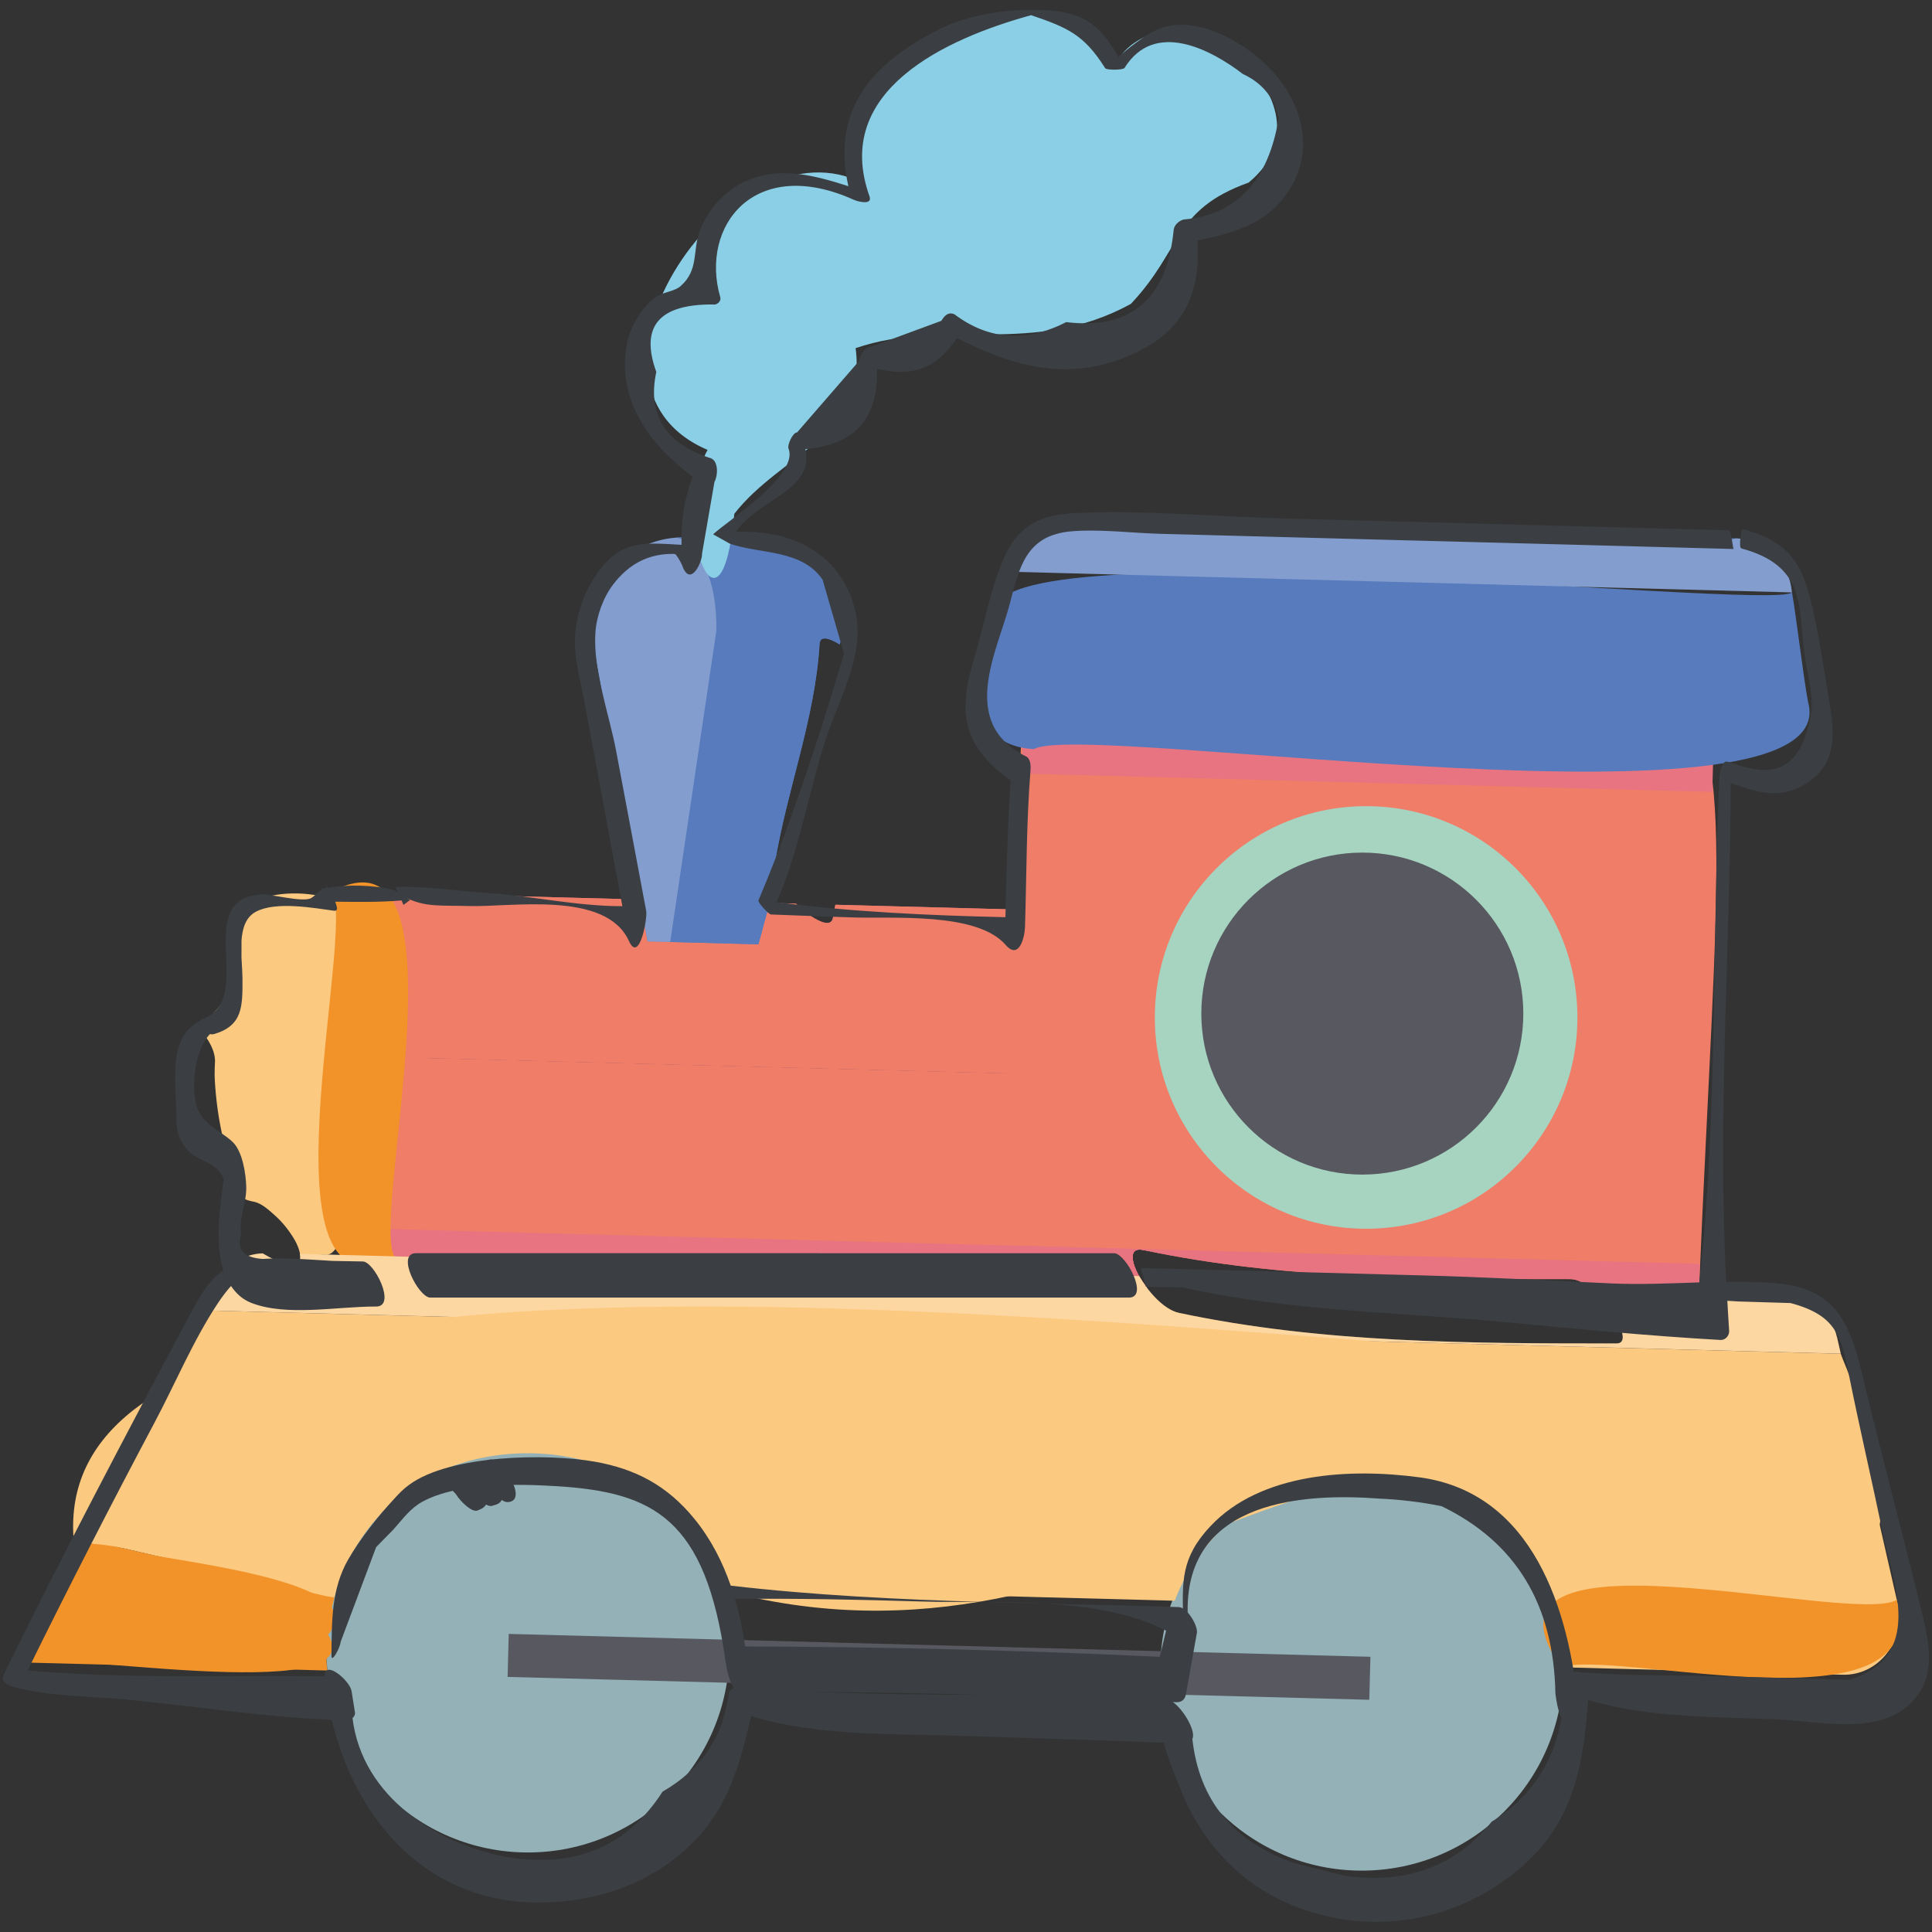
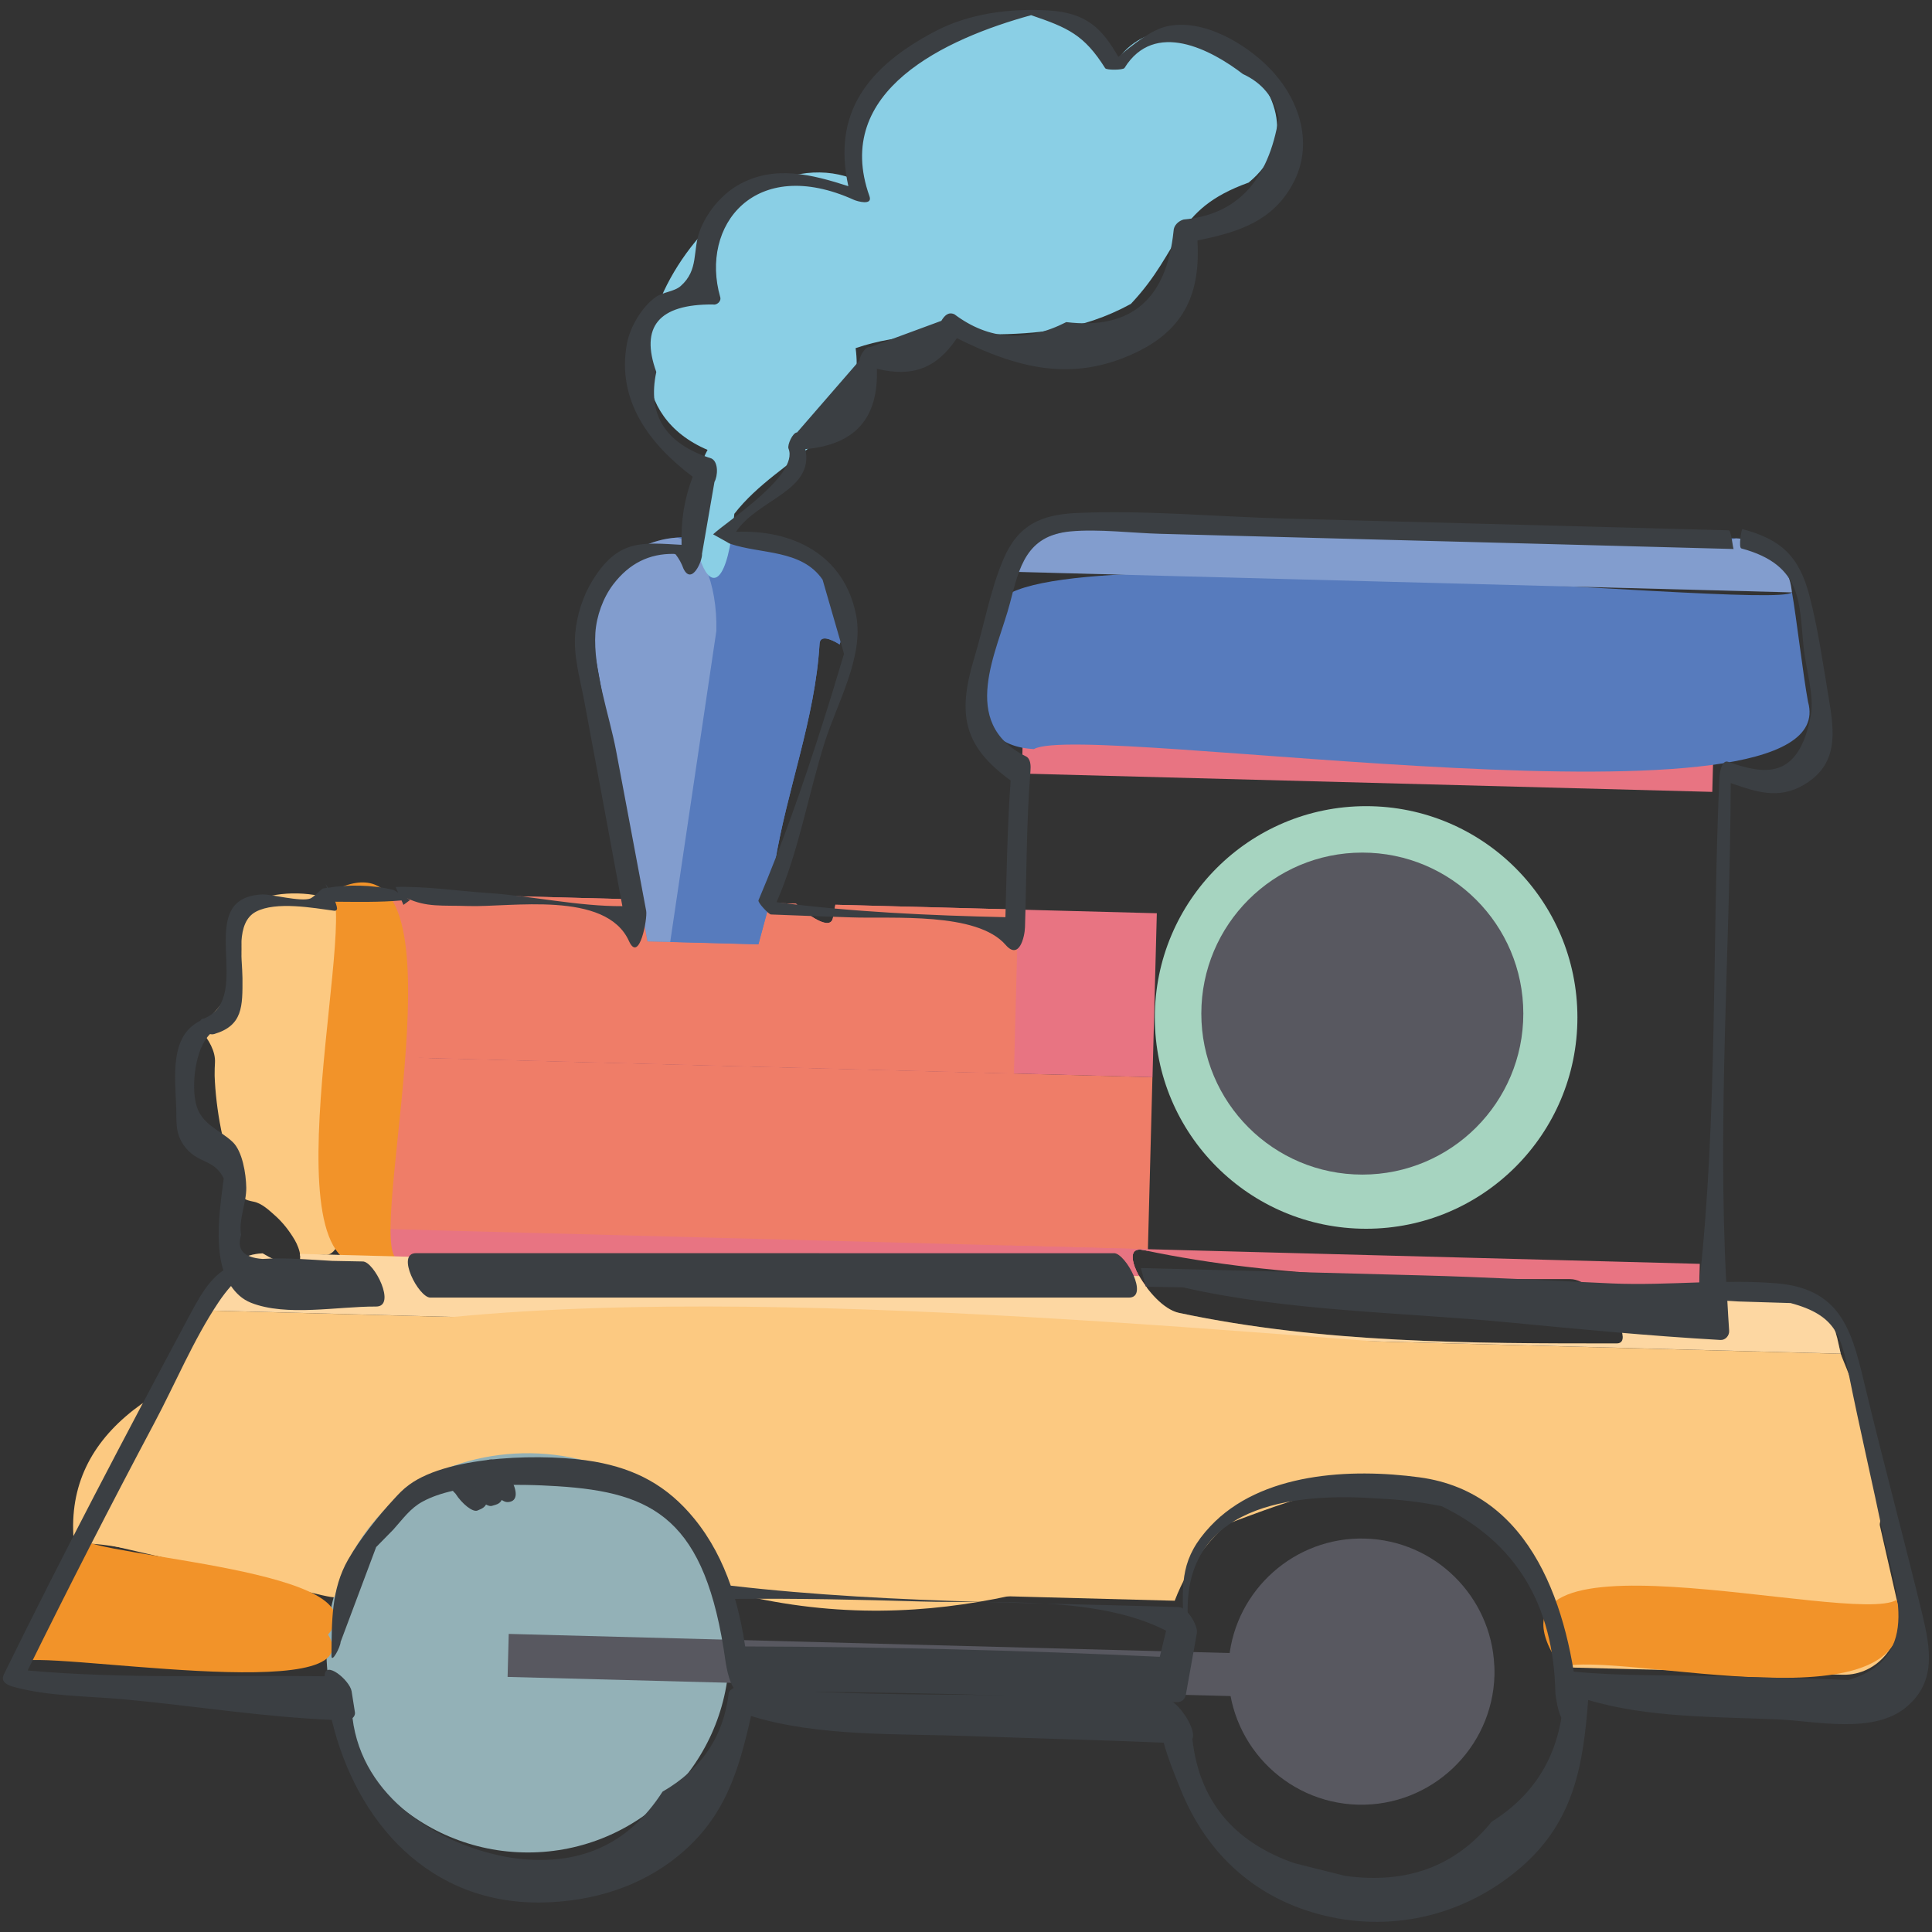
<svg xmlns="http://www.w3.org/2000/svg" viewBox="0 0 300 300">
  <rect x="0" y="0" width="300" height="300" fill="#333333" stroke="none" />
  <defs>
    <style>
      .cls-1, .cls-2 {
        fill: #e87482;
      }

      .cls-3 {
        fill: #577bbd;
      }

      .cls-4 {
        fill: #fcc981;
      }

      .cls-2, .cls-5, .cls-6, .cls-7 {
        mix-blend-mode: multiply;
      }

      .cls-8 {
        fill: #3b3f43;
      }

      .cls-9 {
        fill: #f29329;
      }

      .cls-10 {
        isolation: isolate;
      }

      .cls-5 {
        fill: #a6d4c0;
      }

      .cls-11 {
        fill: #585860;
      }

      .cls-12 {
        fill: #ef7d68;
      }

      .cls-7 {
        fill: #93b1b7;
      }

      .cls-13 {
        fill: #8acfe5;
      }

      .cls-14 {
        fill: #fff;
        opacity: .26;
      }
    </style>
  </defs>
  <g class="cls-10">
    <g id="Layer_1" data-name="Layer 1">
      <g class="cls-6">
        <path class="cls-12" d="M176.73,197.89c-.73-1.34-1.83-4.35.84-3.79.22.05.45.08.67.12l.71-26.96-112.26-2.97c-8.3-.22-15.21-5.73-17.61-13.21-2.66,15.71-6.76,46.47,16.71,47.14l112.26,2.97.03-1.26c-.54-.71-1.02-1.42-1.36-2.04Z" />
        <path class="cls-1" d="M129.72,140.48c-.12.66-.27,1.32-.37,1.99-.38,2.37-4.41-.89-5.05-1.46-.21-.19-.47-.46-.7-.69l-56.23-1.49c-8.3-.22-15.49,4.91-18.28,12.26,2.4,7.48,9.31,12.99,17.61,13.21l112.26,2.97.67-25.46-49.9-1.32Z" />
        <path class="cls-12" d="M129.72,140.48c-.12.66-.27,1.32-.37,1.99-.38,2.37-4.41-.89-5.05-1.46-.21-.19-.47-.46-.7-.69l-59.2-1.57c-6.93-.18-12.95,4.98-15.31,12.34,1.97,7.47,7.71,12.95,14.64,13.13l93.71,2.48.67-25.46-28.38-.75Z" />
        <path class="cls-3" d="M120.32,134.09c1.86-11.46,6.25-22.46,6.94-34.11.09-1.45,1.73-.77,3.13.09l.42-1.55c.21-7.96-6.07-14.59-14.04-14.8l-10.33-.27c-.46-.01-.91,0-1.36.03,3.64.78,6.35,7.02,6.15,14.52l-7.16,48.26,13.7.36,2.84-10.49c-.26-.69-.4-1.39-.29-2.05Z" />
        <path class="cls-3" d="M120.32,134.09c1.86-11.46,6.25-22.46,6.94-34.11.09-1.45,1.73-.77,3.13.09l.42-1.55c.21-7.96-6.07-14.59-14.04-14.8l-10.33-.27c-7.96-.21-14.59,6.07-14.8,14.04l8.9,48.69,17.22.46,2.84-10.49c-.26-.69-.4-1.39-.29-2.05Z" />
        <path class="cls-14" d="M105.08,83.48c3.64.78,6.35,7.02,6.15,14.52l-7.16,48.26-3.52-.09-8.9-48.69c.2-7.5,6.09-13.51,13.44-14Z" />
        <g>
          <path class="cls-11" d="M232.03,258.61c-.49-10.71-9.21-19.41-20.09-19.7-10.88-.29-20.05,7.94-21.1,18.61-.05.5-.09,1-.1,1.5-.3,11.39,8.72,20.9,20.11,21.21,11.39.3,20.9-8.72,21.21-20.11.01-.51,0-1.01-.02-1.51Z" />
          <path class="cls-11" d="M82.39,235.49c-10.88-.29-20.05,7.94-21.1,18.61-.05.5-.09,1-.1,1.5-.3,11.39,8.72,20.9,20.11,21.21,11.39.3,20.9-8.72,21.21-20.11.01-.51,0-1.01-.02-1.51-.49-10.71-9.21-19.41-20.09-19.7Z" />
        </g>
-         <path class="cls-12" d="M159.13,102.5c-3.52,83.71-8.09,96.56,18.85,97.31-.5-.67-.94-1.33-1.25-1.91-.73-1.34-1.83-4.35.84-3.79,21.73,4.6,44.13,4.51,66.23,4.51.71,0,1.4.25,2.07.62,5.66.28,11.59.66,17.95,1.22,5.57-132.56,13.88-87.45-104.7-97.95ZM181.32,155.06c.46-38.99,61.68-37.37,60.07,1.59-.46,38.98-61.68,37.36-60.07-1.59Z" />
        <g class="cls-6">
-           <path class="cls-13" d="M109.87,69.86c-24.39-10.44,4.01-52.06,24.27-41.33-9.28-18.77,30.37-38.12,38.96-18.65,9.38-14.67,35.56,6.31,20.79,18.47-11.8,4.23-10.28,10.35-18.29,18.84-15.18,8.31-28.65,2.05-42.74,6.87,1.81,13.51-11.67,16.49-18.83,25.72-2.11,22.68-10.12,1.02-4.16-9.92Z" />
+           <path class="cls-13" d="M109.87,69.86c-24.39-10.44,4.01-52.06,24.27-41.33-9.28-18.77,30.37-38.12,38.96-18.65,9.38-14.67,35.56,6.31,20.79,18.47-11.8,4.23-10.28,10.35-18.29,18.84-15.18,8.31-28.65,2.05-42.74,6.87,1.81,13.51-11.67,16.49-18.83,25.72-2.11,22.68-10.12,1.02-4.16-9.92" />
        </g>
-         <circle class="cls-7" cx="211.45" cy="259.19" r="31.28" />
        <circle class="cls-7" cx="81.97" cy="256.37" r="31.28" />
        <circle class="cls-5" cx="212.13" cy="157.99" r="32.81" />
        <circle class="cls-11" cx="211.54" cy="157.39" r="25" />
        <path class="cls-2" d="M176.73,197.89c-.73-1.34-1.83-4.35.84-3.79.22.05.45.08.67.12v-.24s-127.15-3.37-127.15-3.37c3.37,4.48,8.67,7.44,14.71,7.6l112.26,2.97.03-1.26c-.54-.71-1.02-1.42-1.36-2.04Z" />
        <path class="cls-2" d="M156.72,193.42l-.11,4.2,20.28.54c-.05-.08-.12-.18-.16-.26-.73-1.34-1.83-4.35.84-3.79,21.73,4.6,44.13,4.51,66.23,4.51,1.11,0,2.2.61,3.2,1.39l16.83.44.11-4.2-107.21-2.84Z" />
        <rect class="cls-2" x="203.69" y="59.1" width="17.63" height="107.25" transform="translate(94.19 322.17) rotate(-88.48)" />
        <path class="cls-3" d="M154.94,95.92c-3.11,7.18-5.89,19.79,5.61,20.4,7.65-4.48,126.42,14.72,120.2-7.34-.74-3.95-1.81-13.14-2.49-16.99-3.27,2.99-130.46-11.02-123.32,3.93Z" />
        <path class="cls-3" d="M269.5,83.6l-103.01-2.73c-4.02-.11-7.61,2.47-8.81,6.3l-.51,1.61,121.08,3.2-.1-.71c-.63-4.33-4.29-7.57-8.65-7.68Z" />
        <path class="cls-14" d="M269.5,83.6c-7.66,3.23-113.94-11.57-112.33,5.19l121.08,3.2c-.37-4.6-4.11-8.29-8.76-8.39Z" />
        <path class="cls-4" d="M55.11,143.76c.53-6.42-18.18-6.82-17.99-.48,1.74,10.15-3.08,12.23-5.97,16.66,1.26,1.5,2.34,3.31,2.23,5.08-.04.59-.05,1.18-.05,1.77,0,.1,0,.08,0,.13,0,.05,0,.04,0,.15.01.29.02.59.04.88.08,1.4.22,2.79.41,4.18.2,1.46.46,2.91.78,4.35.12.54.25,1.07.39,1.61.25.73.45,1.44.59,2.15.47,1.46,1,2.91,1.64,4.31.05.11.1.21.15.32.1.21.12.24.12.25.1.16.2.34.22.38.13.24.27.48.41.71.13.06.29.14.41.17.3.09.6.16.91.22,1.24.24,2.39,1.33,3.31,2.15,1.22,1.08,2.25,2.42,3.07,3.82.37.64.77,1.6.84,2.41,1.13-.02,2.31-.06,3.69-.17,7.15,1.64,3.21-48.19,4.81-51.04Z" />
        <path class="cls-9" d="M61.25,195.09c-21.87,11.35-5.89-50.43-9.68-56.68,21.87-11.35,5.9,50.44,9.68,56.68Z" />
        <rect class="cls-11" x="78.9" y="255.48" width="133.85" height="6.68" transform="translate(6.9 -3.77) rotate(1.52)" />
        <path class="cls-4" d="M285.24,207.64c-.9-3.93-4.21-6.74-8.07-6.84l-30.18-.8c1.29,1.02,2.43,2.36,3.18,3.41.46.64,3.26,5.2.83,5.2-22.68,0-45.61-.02-67.9-4.74-2.5-.53-4.99-3.57-6.21-5.72l-130.32-3.45c.18,1.06-.1,1.95-1.64,1.65-1.47-.29-2.83-.94-4.15-1.73-2.97.12-5.71,1.79-7.17,4.54l-2.29,4.3,254.51,6.74-.58-2.56Z" />
        <g>
          <path class="cls-4" d="M294.67,249.03l-8.84-38.82-254.51-6.74-19.27,36.26c-.16.31-.3.62-.43.93l.88-1.78,39.44,9.11c3.66-13.47,16.15-23.21,30.73-22.83,13.53.36,24.79,9.33,28.7,21.52l71.04,1.88c4.55-11.97,16.28-20.33,29.8-19.97,16.61.44,29.82,13.87,30.17,30.3l43.75,1.16c5.61.15,9.84-5.31,8.54-11.02Z" />
-           <path class="cls-9" d="M50.93,253.82c.15-2.01.49-3.96,1-5.84l-39.44-9.11-.88,1.78-8.63,17.48,47.87,1.27c-.37-1.79.07-5.58.07-5.58Z" />
        </g>
        <path class="cls-14" d="M285.24,207.64c-.9-3.93-4.21-6.74-8.07-6.84l-30.18-.8c1.29,1.02,2.43,2.36,3.18,3.41.46.64,3.26,5.2.83,5.2-22.68,0-45.61-.02-67.9-4.74-2.5-.53-4.99-3.57-6.21-5.72l-130.32-3.45c.18,1.06-.1,1.95-1.64,1.65-1.47-.29-2.83-.94-4.15-1.73-2.97.12-5.71,1.79-7.17,4.54l-2.29,4.3,254.51,6.74-.58-2.56Z" />
        <g>
          <path class="cls-4" d="M237.76,243.29c31.32-3.48,69.69,19.2,48.05-33.08-28.98,10.06-283.64-38.55-274.2,30.46-1.68-4.47,39.69,8.02,40.32,7.32,6.63-29.1,51.56-30,59.43-1.3,63.98,17.77,100.12-41.49,126.4-3.4Z" />
          <path class="cls-9" d="M294.53,248.43c-7.09,4.16-68.39-13.03-52.15,10.45,8.58-2.85,57.92,10.64,52.15-10.45Z" />
          <path class="cls-9" d="M50.93,253.82c8.91-10.02-35.99-12.05-38.44-14.95-.21.22-9.01,18.43-9.5,19.26,2.49-2.28,55.23,7.25,47.94-4.32Z" />
        </g>
        <g class="cls-6">
          <path class="cls-8" d="M298.48,250.61c-2.79-11.55-5.92-23.06-8.7-34.63-2.1-8.72-3.45-15.78-13.81-16.7-2.61-.23-5.26-.26-7.92-.23-1.36-25.74.59-51.68.7-77.45,3.9,1.34,7.38,2.6,11.35.27,5.34-3.14,4.79-8.03,3.87-13.46-.89-5.25-1.65-10.75-3-15.91-1.6-6.11-4.38-8.75-10.41-10.34-.14-.04-.64,2.87-.16,3,9.77,2.63,8.92,8.71,9.7,15.67.34,3.03,1.64,7.22,1.08,10.25-1.9,10.22-7.38,9.14-12.85,7.21-1.01-.36-1.31,1.85-1.34,2.4-1.16,25.98-.26,52.57-3.11,78.44-4.57.15-9.15.36-13.62.16-9.86-.45-19.7-.99-29.57-1.25-14.51-.38-29.02-.79-43.54-1.14.12.44.24.89.36,1.33-.26-.08-.53-.13-.79-.21.26.08.53.15.79.23.14.52.28,1.03.42,1.55,1.92.04,3.85.06,5.77.1,16.12,3.71,34.34,3.89,50.18,5.41,11.11,1.06,22.14,2.13,33.28,2.76.79.04,1.4-.71,1.34-1.45-.12-1.54-.18-3.09-.28-4.63.55.04,1.11.05,1.67.1,2.71.09,5.43.17,8.15.25,7.07,1.88,7.85,5.13,9.04,11.06,1.69,8.41,3.65,16.77,5.39,25.16,1.5,7.21,6.5,18.79-5.45,22.31-2.18-.09-4.36-.17-6.54-.24-4.97-.12-9.93-.24-14.9-.36-6.98-.17-14.05-.02-21-.68-.9-.09-1.61.83-1.73,1.62.11,9.7-3.63,16.92-11.22,21.66-5.62,6.94-13.21,9.74-22.79,8.41-2.61-.65-5.22-1.31-7.83-1.96-9.51-3.31-14.8-9.75-15.86-19.3.73-1.49-2.32-5.98-3.84-6.07-22.09-1.41-44.45-.02-66.49-2.04-.55-.05-1.48.37-1.66.95-.78,6.73-4.2,11.84-10.28,15.35-5.36,8.34-13.2,11.76-23.5,10.26-11.37-1.88-23.14-9.38-24.64-21.68.26-.24.43-.55.37-.93-.17-1.08-.34-2.16-.51-3.23-.27-1.72-4.25-5.01-4.18-2.34-15.3-.21-30.88.47-46.13-.9,6.36-12.93,12.9-25.68,19.67-38.42,3.24-6.08,6.08-12.94,9.94-18.71.68-1.02,1.33-1.85,1.97-2.57.76,1.1,1.71,2.05,3.12,2.61,5.51,2.17,13.41.55,19.4.58,3.25.02-.31-7.06-2.08-7-1.57-.03-3.15-.06-4.72-.09-3.61-.2-7.23-.54-10.81-.3-2.95-.21-4.07-1.45-3.34-3.74-.43-2.34.84-4.98.8-7.34-.04-2.18-.6-5.62-2.09-7.06-1.99-1.92-4.94-2.7-5.73-5.99-.68-2.81-.17-8.44,2.19-10.79.22.05.44.06.67-.01,4.43-1.32,4.39-4.29,4.37-8.68-.02-3.21-1.1-8.62,2.09-10.31,3.11-1.65,8.95-.58,12.15-.15.27.04.48-.14.44-.41-.03-.35-.18-.66-.27-.99,3.43.02,6.87.1,10.29-.2.1.23.2.46.3.69.34-.25.68-.5,1.03-.76-.17-.1-.34-.19-.51-.29,3.03,1.46,5.51,1.09,9.55,1.23,6.59.21,21.37-2.46,24.94,5.43,1.61,3.56,2.9-3.5,2.68-4.67-1.56-8.29-3.1-16.57-4.67-24.86-1.07-5.66-3.59-12.51-3.22-18.32.17-2.6,1.19-5.46,2.79-7.55,2.47-3.22,5.56-4.78,9.43-4.71.08.02.19.06.24.07.52.67.93,1.41,1.22,2.23,1.29,2.64,2.97-1.26,2.88-2.32.64-3.72,1.29-7.43,1.93-11.15.52-.94.65-3.06-.45-3.64-7.14-2.27-10.01-6.75-8.58-13.44-2.54-7.04.39-10.53,8.78-10.48.59.15,1.34-.47,1.15-1.13-3.19-11.09,5.34-22.08,20.77-15.11.46.21,2.94.94,2.4-.57-5.84-16.37,11.83-24.46,25.1-28.11,5.72,1.94,8.25,3.06,11.5,8.23.21.33,2.79.3,3-.03,4.68-7.54,13.48-2.83,18.39.94,2.98,1.37,4.83,3.63,5.56,6.79-1.58,9.79-6.51,15.06-14.77,15.8-.78.21-1.55.92-1.56,1.79-1.1,10.63-6.65,15.35-16.66,14.14-6.25,3.19-12.04,2.78-17.36-1.21-.96-.44-1.56.22-2.04,1.01-3.69,1.36-7.37,2.72-11.06,4.08-.71-.21-1.68,1.48-1.63,2.06-3.24,3.73-6.47,7.46-9.71,11.19-.68,0-1.55,1.97-1.33,2.51,1.66,4.1-9.52,11.26-11.71,13.31.68.38,1.35.75,2.03,1.13.27.17.5.3.59.33,4.78,1.65,11.13.85,14.38,5.58,1.11,3.84,2.22,7.67,3.33,11.51-1.16,3.92-2.36,7.83-3.61,11.72-2.9,9.05-5.96,17.79-9.67,26.55-.16.37,1.62,2.2,1.92,2.21,4.14.18,8.28.3,12.42.45,6.51.24,19.56-.89,24.04,4.28,2.09,2.41,2.95-1.23,3-2.74.25-8.09.21-16.23.85-24.3.06-.71.06-1.86-.7-2.24-10.6-5.26-4.4-16.36-2.47-23.85,1.43-5.51,2.51-10.44,9.36-11.08,4.37-.41,9.71.26,13.93.37,10.55.28,21.1.56,31.65.84,19.14.5,38.29,1,57.43,1.52-.14,0-.36-2.89-.77-2.9-23-.63-46-1.22-69-1.83-10.64-.28-21.62-1.34-32.26-.86-5.47.25-9.1,1.81-11.38,7.19-2.06,4.85-3,10.32-4.53,15.36-2.65,8.75-1.65,13.68,5.66,18.98-.5,7.06-.62,14.15-.81,21.23-11.72-.26-23.9-.81-35.54-2.33,3.42-7.74,4.96-16.83,7.49-24.86,1.88-5.96,6.1-13.25,4.88-19.63-1.83-9.57-10-13.39-18.67-13.02,3.42-5.1,12.16-6.34,10.78-12.84,7.72-.69,11.36-4.77,11.1-12.48,5.55,1.36,9.3-.08,12.42-4.75,9.34,4.65,17.89,6.93,27.76,2.25,7.81-3.7,10.06-9.52,9.6-17.42,6.22-1.26,11.92-2.95,15.05-9.27,3.04-6.15.58-12.96-3.9-17.52-3.77-3.85-10.34-7.71-15.9-6.46-2.44.55-5.28,2.84-7.54,4.74-2.53-4.43-4.97-6.87-10.88-7.21-5.94-.34-12.25.45-17.56,3.24-10.69,5.62-15.95,12.82-13.48,24.05-5.61-1.8-11.51-3.37-17.1-.18-2.64,1.51-4.92,4.29-5.99,7.18-1.13,3.06-.1,5.99-2.95,8.51-1,.88-2.77.92-3.89,1.72-2.1,1.5-3.99,4.64-4.46,7.26-1.61,8.83,3.55,15.61,10.22,20.63-1.34,3.55-1.82,6.8-1.73,10.57-6.07-.33-9.85-.97-13.86,5.59-1.48,2.42-2.41,5.37-2.65,8.18-.3,3.54.74,6.95,1.39,10.42,1.99,10.64,3.96,21.28,5.93,31.92-6.81.04-14.24-1.61-20.82-2.04-4.71-.31-9.66-1.08-14.39-.94.13.29.26.59.39.88-.33-.21-.62-.39-.74-.42-3.29-.84-7.28-.82-10.13-.34-.15-.18-.23-.39-.4-.56.08.19.16.39.24.58-.21.04-.47.05-.67.1-.13.03-1.47,1.38-1.93,1.55-1.49.56-6.14-.7-7.46-.63-11.13.52-.92,15.95-9.06,19.27-.32.02-.48.16-.57.35-4.71,2.31-3.94,8.45-3.74,13.39.08,2.05-.21,3.9,1.11,5.84,2.11,3.1,4.7,2.05,6.27,5.24-.54,4.16-1.43,9.96-.06,14.28-2.35,1.6-3.73,4.16-5.47,7.41-9.8,18.33-19.46,36.67-28.61,55.33-.59,1.2.63,1.7,1.57,1.95,5.43,1.48,11.53,1.41,17.08,1.92,10.8,1,21.43,2.73,32.26,3.19,3.79,15.83,15.18,28.86,33.08,28.35,7.55-.22,14.87-2.41,20.83-7.32,7.1-5.85,9.27-12.99,11.2-21.63,10.4,3.25,23.11,2.72,33.72,3.11,10.12.37,20.24.6,30.36,1.04.7,2.55,1.77,5.13,2.63,7.26,4.11,10.2,11.85,17.09,22.44,19.61,10.81,2.58,21.97-.19,30.47-7.58,8.26-7.18,9.61-16,10.37-25.93,9.27,2.79,19.93,2.6,29.5,3.02,6.02.27,14.84,2.34,19.94-1.95,4.66-3.92,3.71-9.12,2.42-14.47Z" />
          <path class="cls-8" d="M71.34,228.17l-.03-.08-.41.18s-.04.04-.07.06c-.05.03-.14.01-.18.06-.29.3-.58.59-.87.89-.66.68.35,2.13.94,2.64,1,1.57,2.68,2.95,3.43,2.63l.46-.2c2.97-1.26-1.25-6.03-3.28-6.18Z" />
          <path class="cls-8" d="M73.88,227.35s-.03-.08-.04-.11l-.5.16c-.07.02-.09.08-.15.1,0,0-.02,0-.02,0l-.15.12c-.28.17-.49.38-.59.65-.61.84-.18,1.87.56,2.68.94,1.63,2.57,3.12,3.4,2.88.19-.06.38-.11.57-.17,2.96-.88-.89-6.15-3.06-6.3Z" />
          <path class="cls-8" d="M76.1,226.64h-.08c-3.19.6,1.05,6.75,2.83,6.6.02,0,.04,0,.07,0,3.21-.26-1.07-6.92-2.81-6.6Z" />
          <g>
            <path class="cls-8" d="M152.68,248.75c3.22.09,6.43.18,9.64.26-3.25-.19-6.51-.25-9.64-.26Z" />
            <path class="cls-8" d="M183.09,249.55c-6.89-.22-13.82-.37-20.77-.54,6.79.39,13.45,1.48,18.75,4.2-.33,1.35-.65,2.71-.98,4.06-21.45-1.02-42.91-1.55-64.38-1.61-.37-2.51-.88-4.98-1.58-7.38,9.63-.1,19.31.11,28.92.4,2.9.09,6.18.06,9.62.07-13.12-.39-26.24-1.03-39.2-2.53-1.29-3.71-3.08-7.24-5.68-10.42-4.2-5.13-9.08-7.7-15.42-8.83-7.32-1.3-22.45-1.11-28.83,3.58-1.03.76-1.61,1.4-2.4,2.26-2.43,2.63-5.23,6.14-7.07,9.34-2.66,4.62-2.55,9.72-2.6,14.93-.01,1.33,1.41-1.36,1.42-2.12,1.84-4.91,3.68-9.82,5.52-14.73.89-.9,1.77-1.8,2.66-2.71,1.53-1.7,2.62-3.3,4.53-4.34,5.46-2.99,14.98-2.77,20.93-2.4,14.98.94,23.03,5.05,26.12,27.13.12.84.75,4.71,2.09,4.73,22.64.02,45.26.58,67.87,1.68.85.03,1.39-.39,1.54-1.23.57-3.17,1.14-6.35,1.7-9.52.2-1.1-1.49-3.97-2.76-4.01Z" />
          </g>
          <path class="cls-8" d="M245.11,265.47c-1.4-15.56-7.11-33.7-24.69-36.07-10.69-1.44-24.63-.77-32.48,7.6-4.58,4.89-4.4,8.57-4.19,14.77.07,2.01.68-.69.67-1.38-.36-17.72,18.59-18.52,29.69-17.69,3.27.14,6.52.53,9.74,1.18,11.51,5.57,17.4,15.25,17.67,29.03.12,1.01.56,4.55,1.96,4.8,1.57.28,1.73-1.01,1.63-2.22Z" />
          <path class="cls-8" d="M172.98,194.6c-36.12,0-72.25,0-108.37-.01-3.21,0,.41,6.9,2.21,6.9,36.16,0,72.31,0,108.47,0,3.2,0-.5-6.9-2.31-6.9Z" />
        </g>
      </g>
    </g>
  </g>
</svg>